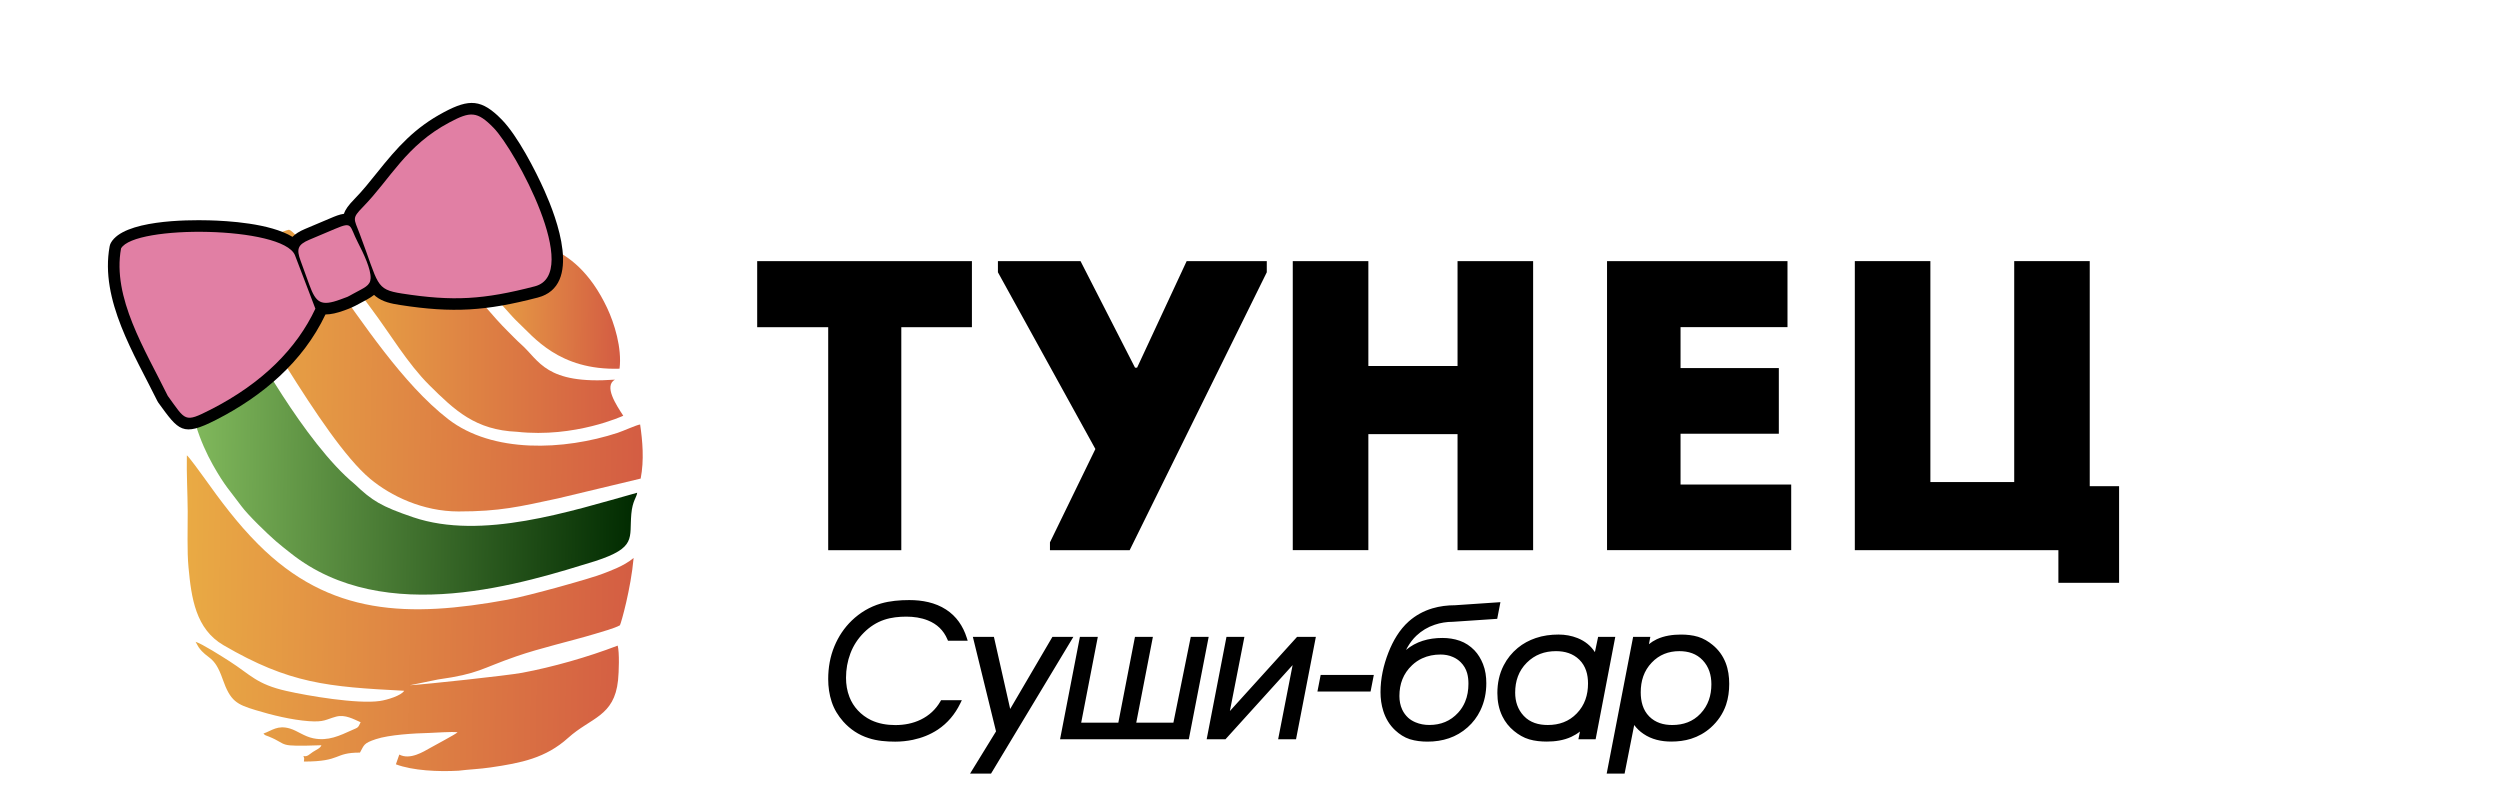
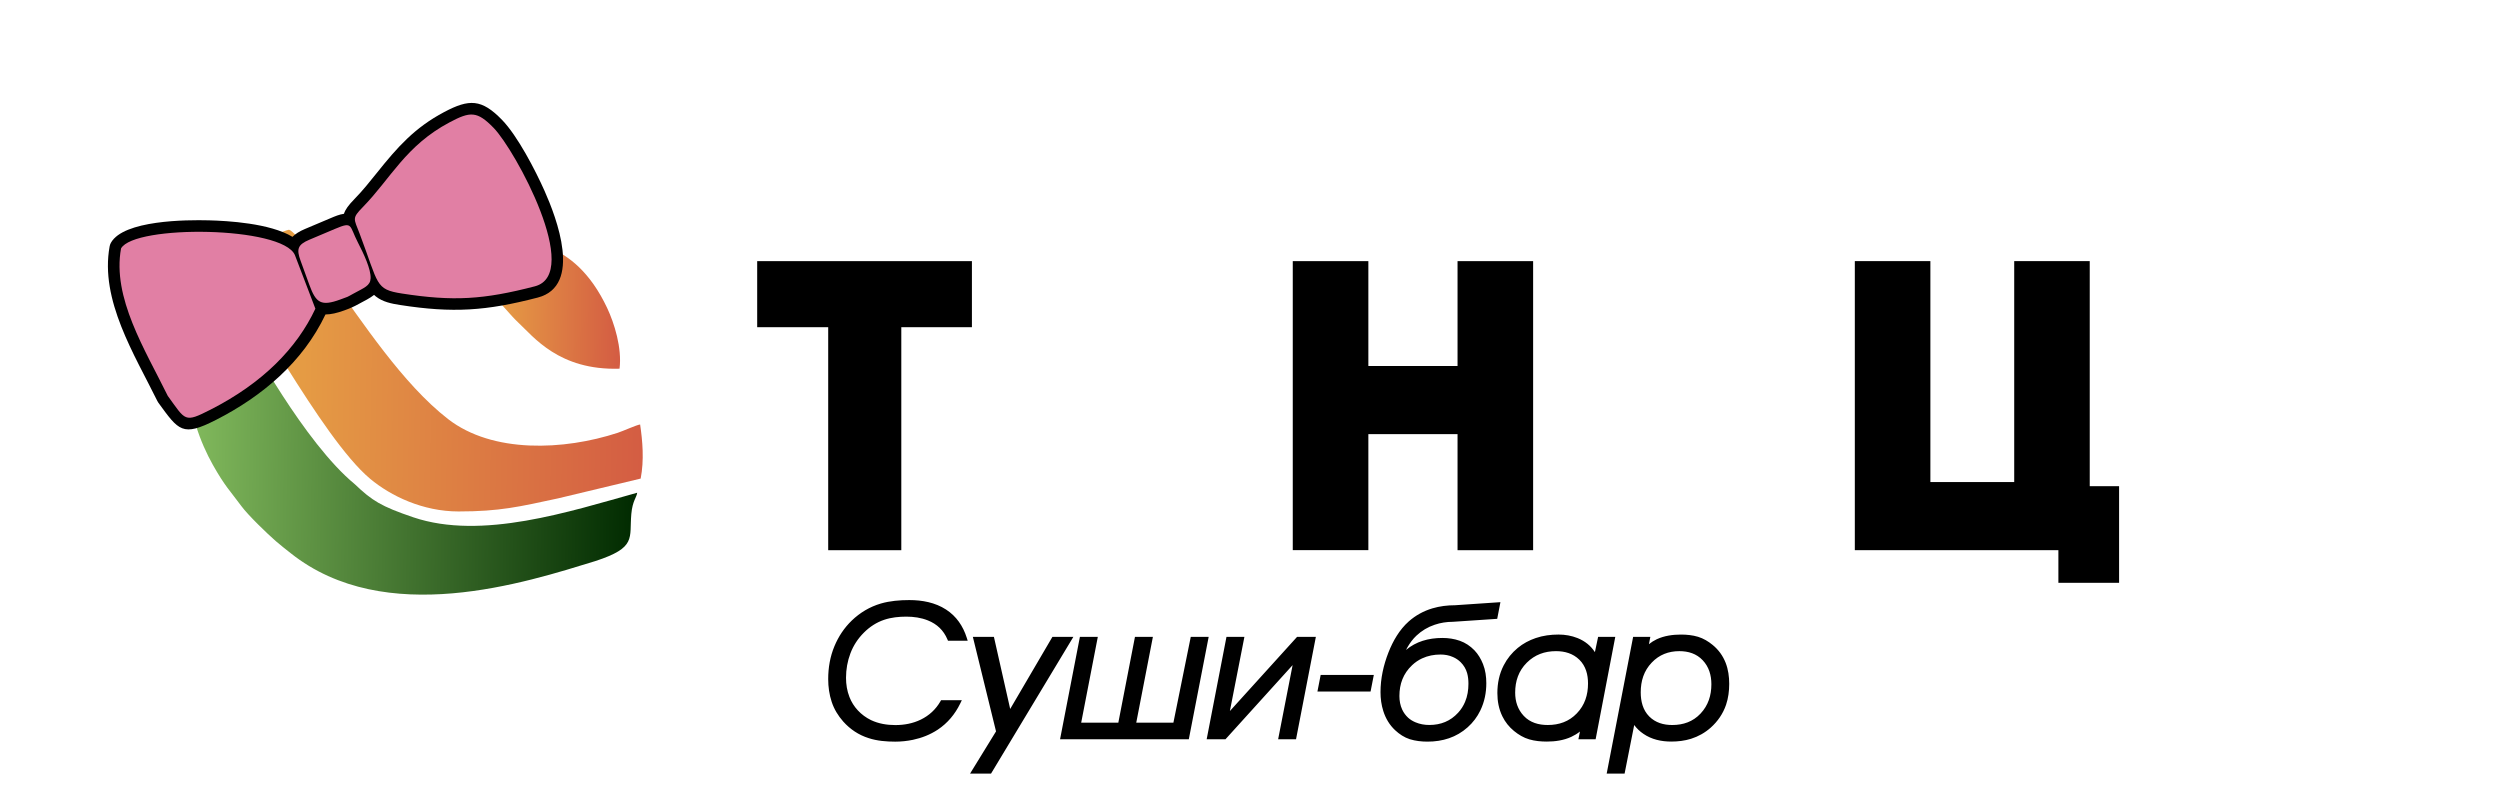
<svg xmlns="http://www.w3.org/2000/svg" version="1.1" id="Слой_5" x="0px" y="0px" width="236px" height="75px" viewBox="0 0 236 75" enable-background="new 0 0 236 75" xml:space="preserve">
  <polygon points="175.095,51.936 194.312,51.936 194.312,55.017 200.042,55.017 200.042,45.896 197.271,45.896 197.271,24.649   190.142,24.649 190.142,45.506 182.228,45.506 182.228,24.649 175.095,24.649 " />
-   <path d="M168.739,24.649c-6.395,0-10.72,0-17.035,0c0,9.045,0,18.166,0,27.286c6.312,0,10.99,0,17.386,0c0-2.066,0-4.17,0-6.197  c-4.094,0-6.433,0-10.446,0c0-1.637,0-3.197,0-4.795h9.278c0-2.065,0-4.132,0-6.199h-9.278v-3.86c4.014,0,6.041,0,10.096,0  C168.739,28.782,168.739,26.676,168.739,24.649z" />
  <path d="M144.727,24.649c-2.378,0-4.757,0-7.135,0v9.902h-8.419v-9.902c-2.38,0-4.798,0-7.136,0v27.286c2.338,0,4.756,0,7.136,0  V40.981h8.419v10.955c2.378,0,4.757,0,7.135,0V24.649z" />
-   <polygon points="99.116,51.936 106.641,51.936 119.584,25.703 119.584,24.649 112.021,24.649 107.342,34.707 107.146,34.707   102.001,24.649 94.204,24.649 94.204,25.703 103.404,42.386 99.116,51.198 " />
  <path d="M78.182,30.886v21.05c2.3,0,4.601,0,6.901,0v-21.05h6.666c0-2.104,0-4.171,0-6.236H71.478c0,2.065,0,4.132,0,6.236H78.182z" />
  <path d="M91.351,60.488h-1.859l-0.058-0.133c-0.362-0.852-0.976-1.442-1.837-1.786c-0.648-0.262-1.35-0.358-2.044-0.358  c-0.693,0-1.416,0.072-2.074,0.293c-0.737,0.246-1.375,0.664-1.924,1.212c-0.563,0.561-0.994,1.215-1.275,1.958  c-0.28,0.74-0.416,1.511-0.416,2.311c0,0.62,0.097,1.231,0.323,1.811c0.182,0.47,0.447,0.893,0.792,1.263  c0.354,0.383,0.772,0.688,1.242,0.918c0.716,0.342,1.512,0.47,2.302,0.47c0.833,0,1.65-0.151,2.402-0.517  c0.789-0.386,1.408-0.957,1.849-1.72l0.061-0.111h1.962l-0.153,0.314c-0.491,1.006-1.187,1.846-2.117,2.465  c-0.716,0.473-1.515,0.786-2.354,0.962c-0.548,0.113-1.104,0.171-1.664,0.171c-0.835,0-1.716-0.07-2.513-0.334  c-0.939-0.296-1.734-0.829-2.392-1.561c-0.483-0.547-0.859-1.157-1.09-1.854c-0.232-0.697-0.332-1.425-0.332-2.16  c0-1.066,0.177-2.119,0.59-3.104c0.383-0.917,0.922-1.731,1.637-2.42c0.783-0.751,1.697-1.296,2.739-1.604  c0.86-0.252,1.798-0.327,2.693-0.327c1.213,0,2.439,0.226,3.468,0.895c0.976,0.634,1.601,1.555,1.953,2.663L91.351,60.488  L91.351,60.488z M94.025,69.042l-2.187-8.92h1.988l1.536,6.804l3.985-6.804h1.978l-7.77,12.904h-1.98L94.025,69.042L94.025,69.042z   M102.064,68.221l1.569-8.099h-1.691l-1.873,9.666h12.154l1.875-9.666h-1.691l-1.638,8.099h-3.507l1.571-8.099h-1.693l-1.57,8.099  H102.064L102.064,68.221z M122.022,62.787l-6.338,7.001h-1.775l1.87-9.666h1.693l-1.371,7.001l6.341-7.001h1.775l-1.872,9.666  h-1.689L122.022,62.787L122.022,62.787z M129.688,63.715l-0.306,1.565h-5.016l0.305-1.565H129.688L129.688,63.715z M132.728,61.354  c0.938-0.786,2.107-1.131,3.431-1.131c0.563,0,1.115,0.079,1.648,0.266c0.529,0.187,0.985,0.496,1.376,0.896  c0.359,0.375,0.622,0.825,0.813,1.304c0.228,0.571,0.312,1.189,0.312,1.802c0,0.896-0.171,1.766-0.563,2.576  c-0.292,0.607-0.695,1.141-1.198,1.589c-1.065,0.954-2.363,1.354-3.791,1.354c-0.561,0-1.131-0.063-1.667-0.228  c-0.524-0.169-0.984-0.473-1.382-0.844c-0.535-0.501-0.901-1.112-1.122-1.813c-0.185-0.58-0.264-1.183-0.264-1.787  c0-1.287,0.279-2.542,0.75-3.747c0.427-1.086,1.036-2.149,1.922-2.934c0.651-0.572,1.395-0.98,2.225-1.228  c0.699-0.208,1.424-0.295,2.144-0.295l4.279-0.29l-0.304,1.573l-4.185,0.281c-0.587,0-1.16,0.089-1.718,0.278  c-0.65,0.217-1.228,0.563-1.726,1.032c-0.33,0.309-0.602,0.68-0.831,1.071C132.824,61.172,132.775,61.263,132.728,61.354  L132.728,61.354z M149.147,69.057l-0.146,0.731h1.626l1.855-9.666h-1.62l-0.303,1.44c-0.388-0.604-0.936-1.044-1.635-1.326  c-0.574-0.229-1.181-0.334-1.803-0.334c-0.729,0-1.46,0.095-2.152,0.332c-0.618,0.211-1.195,0.518-1.697,0.934  c-0.55,0.457-0.994,1-1.32,1.637c-0.423,0.819-0.6,1.701-0.6,2.619c0,0.764,0.135,1.51,0.476,2.205  c0.262,0.536,0.632,0.998,1.093,1.375c0.428,0.35,0.906,0.639,1.438,0.792c0.535,0.158,1.104,0.209,1.664,0.209  c0.785,0,1.588-0.114,2.306-0.446C148.623,69.422,148.895,69.257,149.147,69.057L149.147,69.057z M154.269,68.441l-0.907,4.585  h-1.691l2.496-12.904h1.625l-0.134,0.688c0.225-0.183,0.471-0.337,0.74-0.466c0.709-0.33,1.508-0.441,2.286-0.441  c0.54,0,1.099,0.055,1.615,0.211c0.509,0.157,0.967,0.432,1.373,0.767c0.558,0.455,0.966,1.021,1.229,1.69  c0.246,0.63,0.337,1.313,0.337,1.987c0,0.666-0.085,1.34-0.299,1.976c-0.289,0.843-0.783,1.56-1.445,2.153  c-0.545,0.486-1.171,0.836-1.863,1.055c-0.606,0.189-1.236,0.262-1.866,0.262c-0.933,0-1.852-0.197-2.626-0.731  C154.795,69.042,154.507,68.764,154.269,68.441L154.269,68.441z M138.62,64.542c0-0.337-0.032-0.68-0.124-1.004  c-0.112-0.391-0.314-0.73-0.604-1.021c-0.209-0.21-0.455-0.374-0.727-0.492c-0.371-0.167-0.771-0.237-1.178-0.237  c-0.607,0-1.196,0.11-1.746,0.366c-0.345,0.162-0.659,0.376-0.939,0.64c-0.836,0.786-1.198,1.774-1.198,2.91  c0,0.447,0.078,0.886,0.268,1.291c0.137,0.291,0.324,0.544,0.559,0.761c0.203,0.186,0.446,0.326,0.696,0.431  c0.415,0.175,0.851,0.25,1.3,0.25c1.078,0,1.995-0.362,2.724-1.161c0.275-0.298,0.492-0.644,0.65-1.016  C138.533,65.719,138.62,65.129,138.62,64.542L138.62,64.542z M149.909,64.523c0,1.072-0.303,2.038-1.056,2.818  c-0.742,0.776-1.68,1.099-2.744,1.099c-0.855,0-1.664-0.218-2.265-0.859c-0.574-0.613-0.812-1.368-0.812-2.197  c0-1.084,0.32-2.051,1.095-2.824c0.76-0.758,1.686-1.092,2.76-1.092c0.83,0,1.597,0.217,2.202,0.807  C149.703,62.878,149.909,63.683,149.909,64.523L149.909,64.523z M161.554,64.592c0-0.851-0.228-1.639-0.819-2.265  c-0.588-0.623-1.354-0.859-2.205-0.859c-1.019,0-1.903,0.338-2.607,1.082c-0.743,0.774-1.038,1.737-1.038,2.803  c0,0.84,0.196,1.672,0.803,2.282c0.592,0.59,1.346,0.806,2.171,0.806c1.04,0,1.955-0.315,2.672-1.079  C161.259,66.59,161.554,65.64,161.554,64.592z" />
  <g>
    <g>
      <linearGradient id="SVGID_1_" gradientUnits="userSpaceOnUse" x1="-323.125" y1="1052.924" x2="-280.946" y2="1053.66" gradientTransform="matrix(1 0 0 1 340.76 -995.24)">
        <stop offset="0" style="stop-color:#E9AA44" />
        <stop offset="1" style="stop-color:#D45D43" />
      </linearGradient>
-       <path fill="url(#SVGID_1_)" d="M17.639,42.996c-0.036,1.759,0.068,3.525,0.08,5.285c0.01,1.643-0.073,3.694,0.076,5.28    c0.271,2.897,0.676,5.818,3.303,7.346c6.229,3.633,9.813,3.928,17.058,4.302c-0.279,0.453-1.571,0.857-2.3,0.965    c-2.12,0.308-6.799-0.488-8.815-0.947c-2.832-0.639-3.383-1.529-5.368-2.8c-0.689-0.441-2.621-1.672-3.211-1.84l0.281,0.498    c0.852,1.214,1.466,0.708,2.271,3.015c0.739,2.111,1.328,2.39,3.125,2.938c1.498,0.459,3.384,0.92,5.003,1.039    c1.491,0.108,1.599-0.159,2.586-0.426c0.859-0.229,1.657,0.245,2.314,0.528c-0.252,0.563-0.243,0.484-0.809,0.741    c-1.146,0.512-2.241,1.07-3.666,0.774c-0.86-0.178-1.471-0.699-2.19-0.918c-1.177-0.351-1.693,0.187-2.506,0.47    c0.163,0.204,0.21,0.16,0.511,0.286c1.948,0.798,0.618,0.959,4.961,0.819c-0.121,0.293-0.421,0.381-0.804,0.63    c-0.328,0.217-0.546,0.497-0.894,0.381c0.113,0.381,0.066,0.123,0.042,0.53c3.601-0.003,2.783-0.849,5.293-0.847    c0.404-0.729,0.331-0.878,1.502-1.268c1.25-0.419,3.661-0.555,5.009-0.586c0.669-0.02,2.156-0.138,2.706-0.064    c-0.225,0.216-2.114,1.2-2.551,1.457c-0.697,0.392-1.939,1.176-2.953,0.649l-0.322,0.919c1.61,0.604,4.017,0.709,5.915,0.603    c0.954-0.121,2-0.157,3.026-0.309c2.897-0.422,5.198-0.882,7.314-2.786c2.14-1.934,4.36-2.007,4.717-5.446    c0.079-0.758,0.142-2.624-0.034-3.268c-2.845,1.093-6.16,2.031-9.033,2.568c-1.33,0.251-9.147,1.094-10.599,1.176l2.676-0.548    c3.863-0.537,4.057-1.034,7.372-2.179c2.325-0.804,5.011-1.4,7.432-2.123c0.646-0.196,1.872-0.533,2.362-0.812    c0.128-0.246,1.033-3.458,1.294-6.358c-0.915,0.786-2.387,1.281-2.889,1.482c-0.909,0.378-6.958,2.09-9.038,2.465    c-9.285,1.688-16.76,1.542-23.525-5.251c-1.979-1.984-3.515-4.057-5.156-6.353C19.088,44.843,17.707,42.937,17.639,42.996z" />
      <linearGradient id="SVGID_2_" gradientUnits="userSpaceOnUse" x1="-322.865" y1="1036.398" x2="-280.61" y2="1037.135" gradientTransform="matrix(1 0 0 1 340.76 -995.24)">
        <stop offset="0" style="stop-color:#82BA5D" />
        <stop offset="1" style="stop-color:#002A00" />
      </linearGradient>
      <path fill="url(#SVGID_2_)" d="M19.265,26.584c-0.782,2.937-1.078,5.915-1.343,9.161c-0.239,2.885,1.029,6.113,2.175,8.142    c1.14,2.021,1.571,2.374,2.699,3.903c0.629,0.851,2.446,2.601,3.239,3.291c0.519,0.447,0.909,0.746,1.416,1.148    c8.912,7.083,22.159,2.763,28.757,0.734c3.907-1.279,3.188-2.141,3.389-4.449c0.111-1.239,0.5-1.551,0.553-2    c-6.352,1.766-14.669,4.506-21.13,2.321c-3.06-1.036-3.905-1.581-5.523-3.123c-4.774-3.923-9.998-13.681-10.507-14.517    C22.989,31.2,21.193,28.012,19.265,26.584z" />
    </g>
    <linearGradient id="SVGID_3_" gradientUnits="userSpaceOnUse" x1="-319.919" y1="1029.973" x2="-280.085" y2="1030.668" gradientTransform="matrix(1 0 0 1 340.76 -995.24)">
      <stop offset="0" style="stop-color:#E9AA44" />
      <stop offset="1" style="stop-color:#D45D43" />
    </linearGradient>
    <path fill="url(#SVGID_3_)" d="M20.838,25.124c2.359,2.403,9.455,16.186,14.106,20.076c1.938,1.619,4.968,3.082,8.346,3.082   c3.887,0,5.746-0.45,9.407-1.239l7.782-1.865c0.341-1.764,0.173-3.566-0.051-5.107c-0.333,0.04-1.596,0.615-2.113,0.785   c-5.07,1.661-11.803,1.968-16.016-1.295c-4.285-3.319-8.095-9.175-11.185-13.453c-0.615-0.851-3.304-4.319-3.833-4.422   C26.091,21.922,21.485,24.473,20.838,25.124z" />
    <linearGradient id="SVGID_4_" gradientUnits="userSpaceOnUse" x1="-311.005" y1="1026.492" x2="-281.923" y2="1026.492" gradientTransform="matrix(1 0 0 1 340.76 -995.24)">
      <stop offset="0" style="stop-color:#E9AA44" />
      <stop offset="1" style="stop-color:#D45D43" />
    </linearGradient>
-     <path fill="url(#SVGID_4_)" d="M29.755,21.768c0.132,0.392,4.977,6.944,5.308,7.387c1.754,2.337,3.404,5.156,5.465,7.203   c2.421,2.403,4.361,4.236,8.277,4.402c5.477,0.602,10.031-1.515,10.031-1.515c-0.676-1.033-1.85-2.806-0.79-3.407   c-6.555,0.475-7.118-1.792-8.851-3.333c-0.45-0.398-0.877-0.859-1.295-1.269c-2.56-2.529-6.489-8.022-9.003-9.334   c-1.569-0.819-2.434,0.542-4.271,0.31C33.066,22.011,31.343,21.882,29.755,21.768z" />
    <linearGradient id="SVGID_5_" gradientUnits="userSpaceOnUse" x1="-298.994" y1="1023.698" x2="-282.393" y2="1023.988" gradientTransform="matrix(1 0 0 1 340.76 -995.24)">
      <stop offset="0" style="stop-color:#EEB945" />
      <stop offset="1" style="stop-color:#D45D43" />
    </linearGradient>
    <path fill="url(#SVGID_5_)" d="M58.484,34.804c0.245-1.941-0.491-4.298-1.178-5.751c-0.381-0.804-0.809-1.556-1.278-2.22   c-3.479-4.926-8.105-4.384-14.435-4.335c2.307,2.055,6.152,6.855,7.289,7.91C50.374,31.794,52.766,34.983,58.484,34.804z" />
  </g>
  <path d="M32.469,20.182c0.124-0.401,0.431-0.819,0.996-1.398c0.761-0.778,1.44-1.625,2.119-2.474  c1.933-2.419,3.55-4.251,6.349-5.734c2.36-1.25,3.529-1.241,5.448,0.73c1.48,1.519,3.162,4.777,4.023,6.711  c1.131,2.538,3.602,8.969-0.64,10.073c-4.869,1.266-8.012,1.476-12.985,0.703c-0.81-0.125-1.644-0.287-2.301-0.81  c-0.059-0.047-0.113-0.094-0.167-0.143c-0.402,0.324-0.912,0.562-1.41,0.835c-0.551,0.303-0.806,0.41-1.396,0.627  c-0.691,0.252-1.275,0.384-1.78,0.384c-2.134,4.5-5.977,7.735-10.356,9.963c-3.158,1.607-3.49,1.013-5.416-1.627  c-0.039-0.053-0.068-0.102-0.097-0.162c-2.156-4.381-5.436-9.536-4.507-14.601c0.023-0.125,0.06-0.226,0.12-0.337  c1.192-2.142,7.132-2.177,9.245-2.122c1.77,0.046,5.766,0.27,7.897,1.558c0.277-0.283,0.665-0.525,1.173-0.739  c0.813-0.343,1.626-0.688,2.44-1.031C31.615,20.421,32.041,20.24,32.469,20.182z" />
  <path fill="#E17FA4" d="M15.839,37.374c1.707,2.34,1.541,2.566,4.035,1.297c4.916-2.501,8.151-5.801,9.898-9.531  c-0.645-1.686-1.289-3.375-1.933-5.062c-1.176-2.736-15.155-2.881-16.412-0.625C10.576,28.097,13.687,32.997,15.839,37.374  L15.839,37.374z M32.129,28.271c-1.812,0.664-2.3,0.337-2.92-1.367c-0.35-0.959-0.422-1.162-0.833-2.289  c-0.397-1.086-0.293-1.513,0.832-1.987c0.889-0.375,1.646-0.697,2.44-1.031c1.681-0.709,1.308-0.314,2.135,1.287  c0.556,1.08,1.243,2.521,1.203,3.392c-0.032,0.704-0.599,0.88-1.615,1.439C32.673,28.099,32.944,27.971,32.129,28.271L32.129,28.271  z M50.489,27.029c4.503-1.174-1.836-12.849-3.892-14.959c-1.563-1.606-2.206-1.555-4.149-0.525  c-4.156,2.202-5.562,5.311-8.198,8.006c-1.054,1.079-0.843,1.073-0.297,2.516c1.82,4.816,1.437,5.245,3.997,5.643  C42.792,28.46,45.645,28.286,50.489,27.029z" />
</svg>